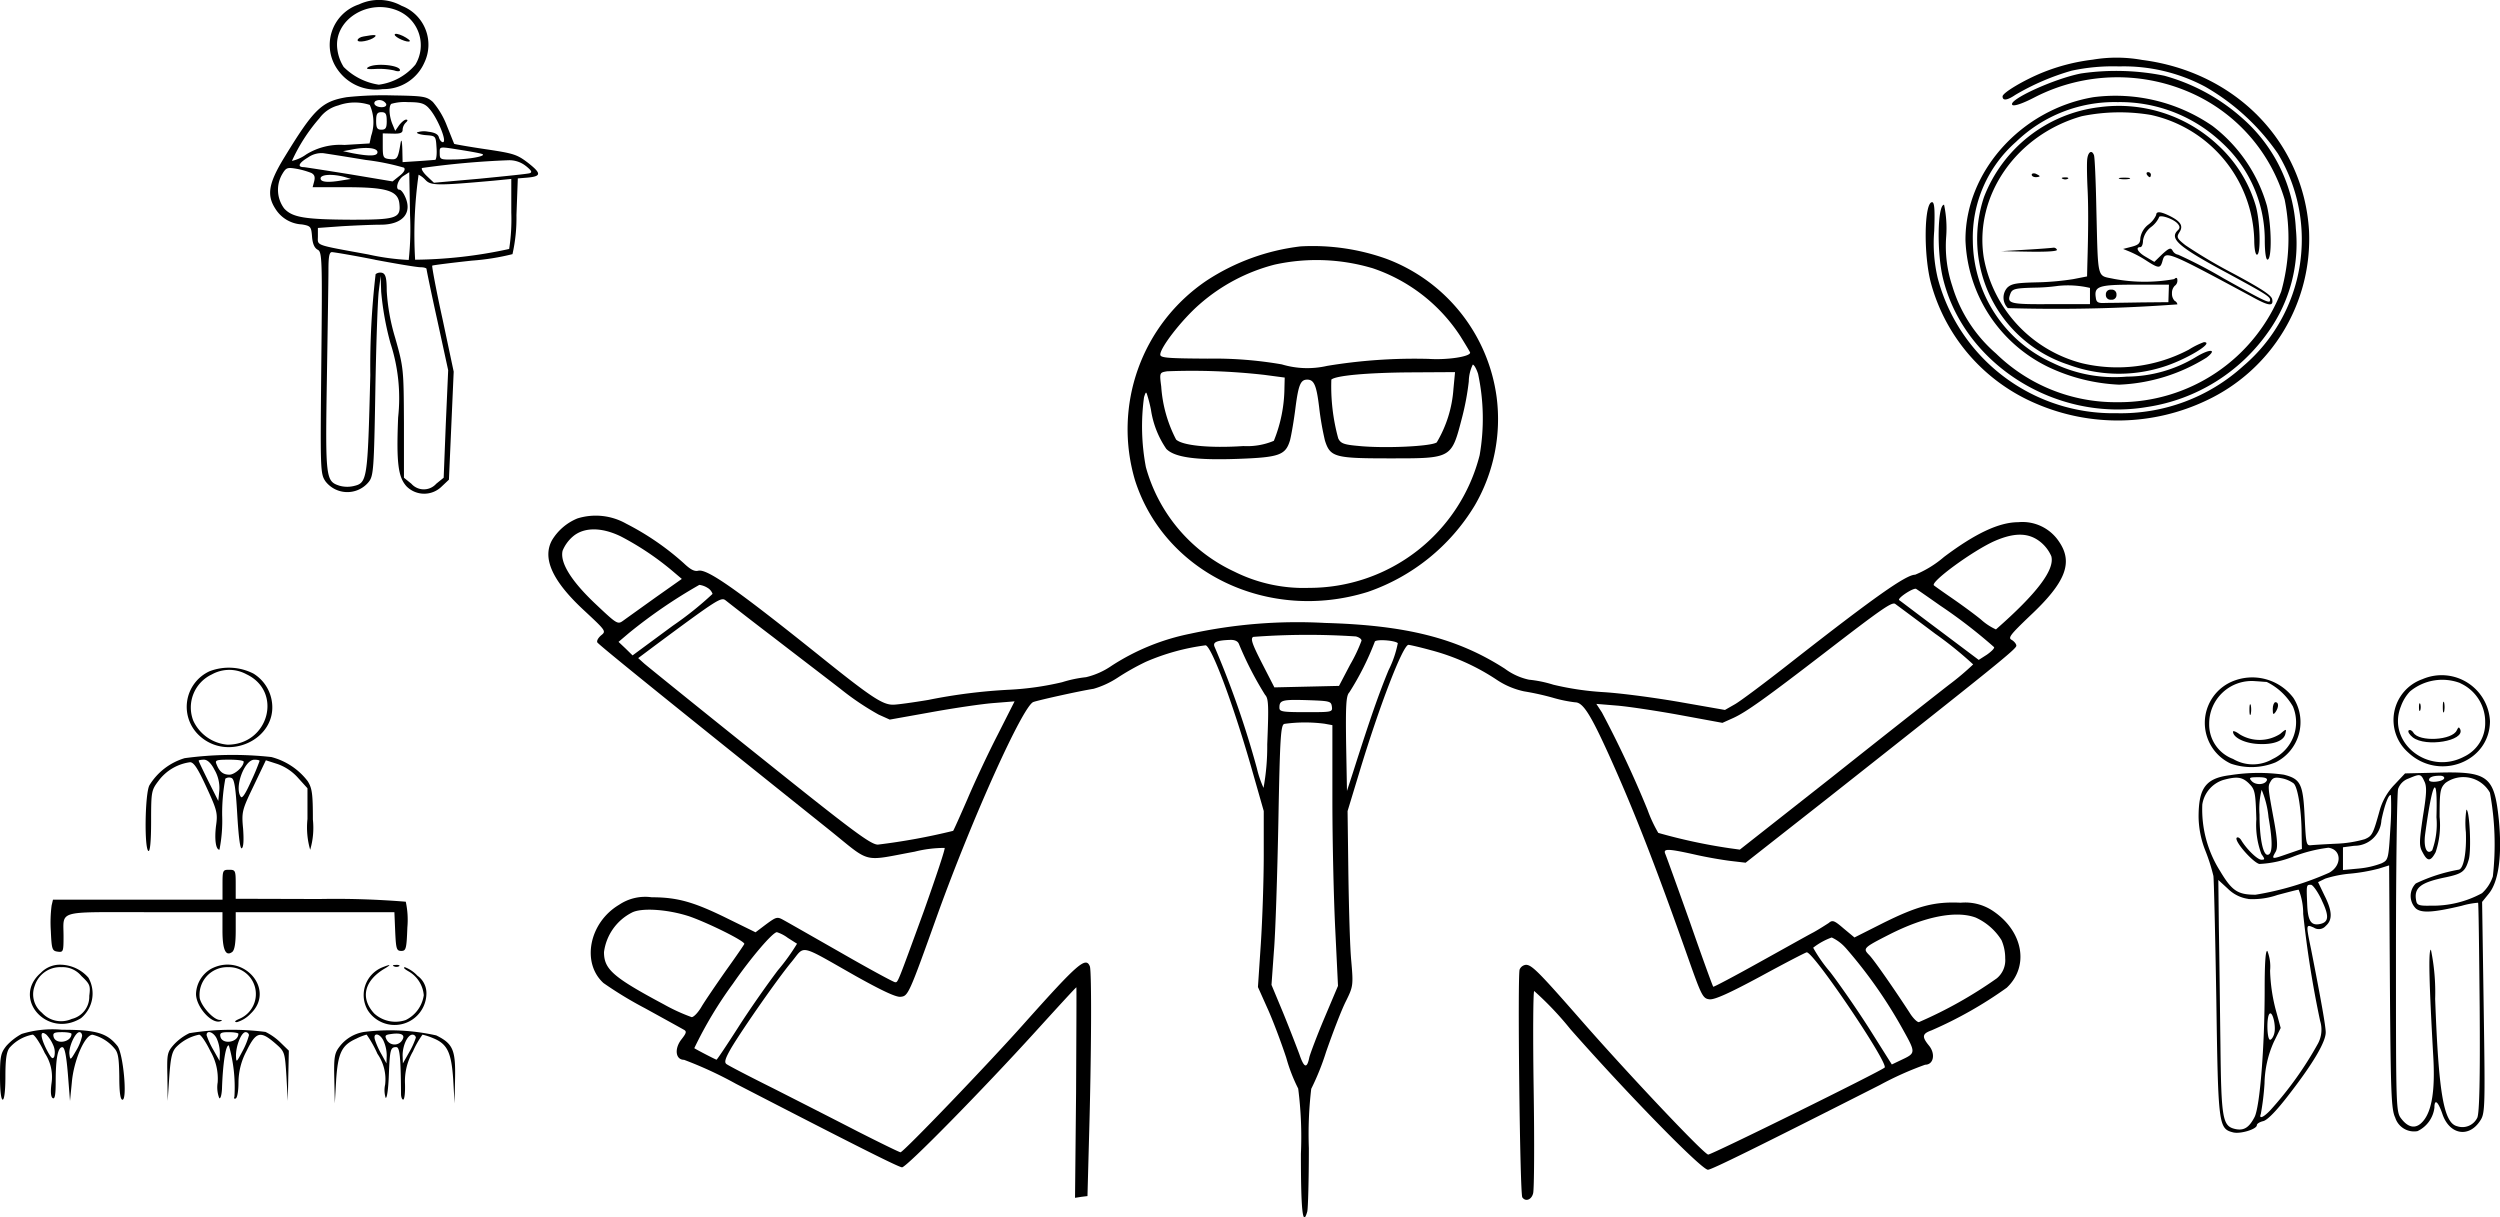
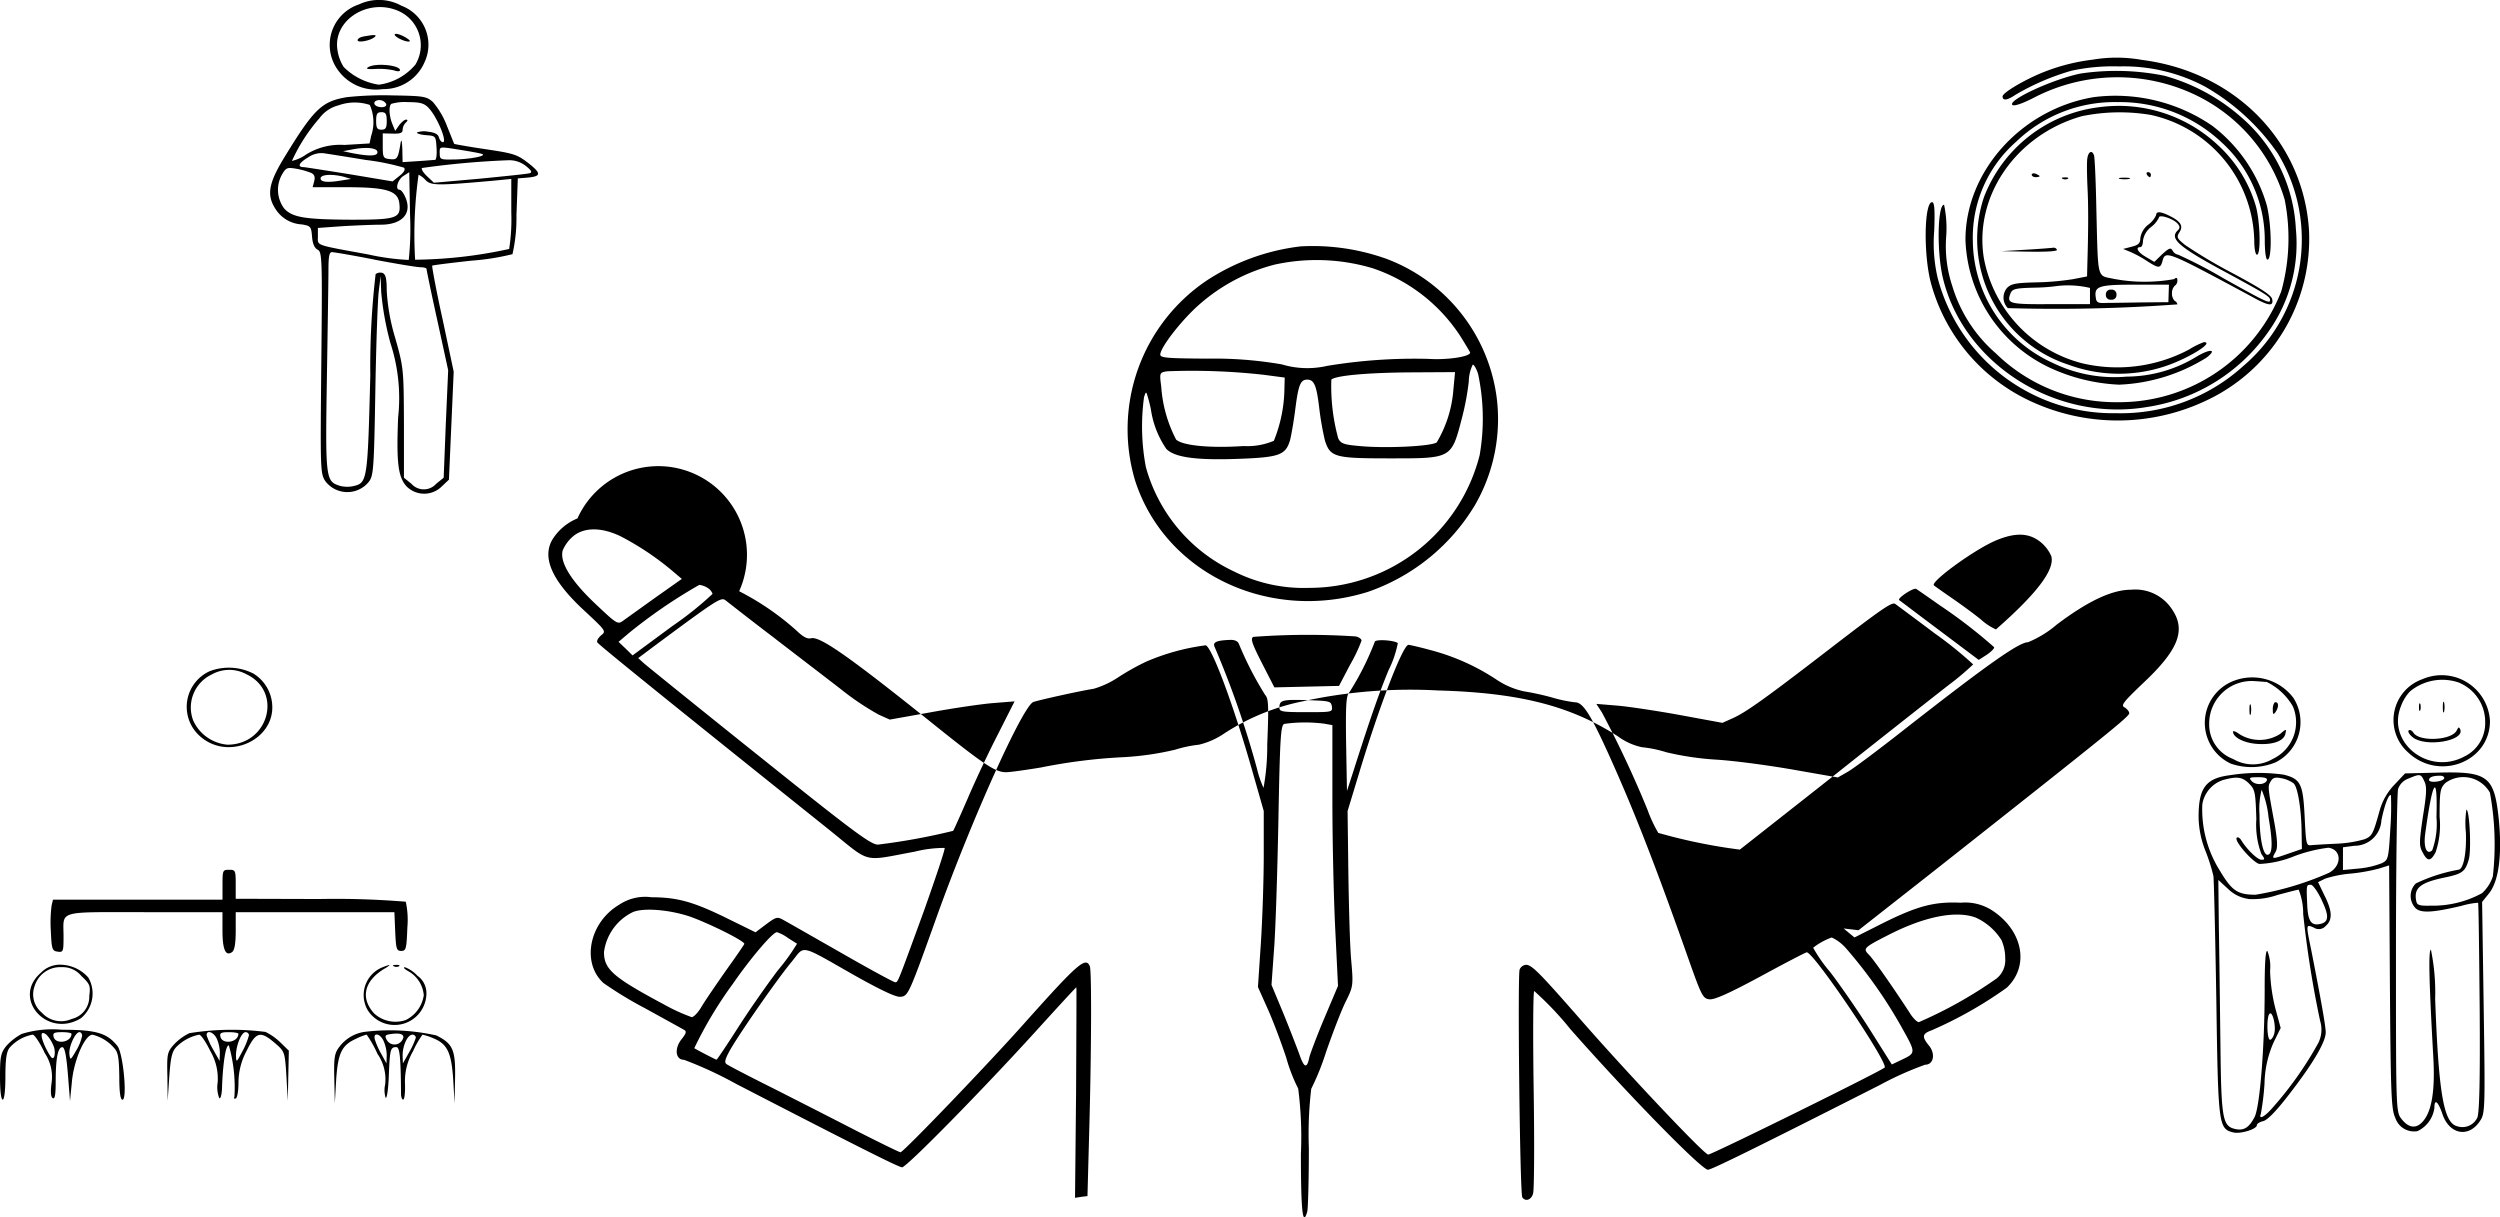
<svg xmlns="http://www.w3.org/2000/svg" width="184.845" height="90" viewBox="0 0 184.845 90">
  <g id="photo5969754252677068304" transform="translate(-132 875.871)">
    <path id="Tracciato_33" data-name="Tracciato 33" d="M258.595-875.544a3.152,3.152,0,0,0-1.547,4.861,3.449,3.449,0,0,0,3.31,1.4,3.284,3.284,0,0,0,3.075-1.959,3.074,3.074,0,0,0-1.684-4.2A3.463,3.463,0,0,0,258.595-875.544Zm2.957.5a2.768,2.768,0,0,1,1.214,3.956,4.27,4.27,0,0,1-2.7,1.479,4.645,4.645,0,0,1-2.6-1.312,3.2,3.2,0,0,1-.47-1.331C256.714-874.435,259.339-876.043,261.552-875.045Z" transform="translate(-100.056)" />
    <path id="Tracciato_34" data-name="Tracciato 34" d="M281-862.28c0,.2.979.629,1.116.481.059-.037-.176-.222-.509-.388C281.255-862.354,281-862.39,281-862.28Z" transform="translate(-119.818 -11.027)" />
    <path id="Tracciato_35" data-name="Tracciato 35" d="M267.45-861.742c-.255.037-.45.166-.45.277,0,.222.96.037,1.273-.24C268.449-861.872,268.253-861.89,267.45-861.742Z" transform="translate(-108.56 -11.435)" />
    <path id="Tracciato_36" data-name="Tracciato 36" d="M270.64-849.766c-.215.129-.039.166.588.129a5.269,5.269,0,0,1,1.332.111c.255.092.431.074.431-.018C272.99-849.914,271.188-850.1,270.64-849.766Z" transform="translate(-111.416 -21.138)" />
    <path id="Tracciato_37" data-name="Tracciato 37" d="M871.323-852.663a14.5,14.5,0,0,0-3.682.943c-1.371.554-2.977,1.5-2.977,1.774,0,.333.333.3.94-.111a17.79,17.79,0,0,1,4.172-1.793,14.508,14.508,0,0,1,3.506-.314,12.788,12.788,0,0,1,6.365,1.5,16.5,16.5,0,0,1,5.366,4.935,12.278,12.278,0,0,1-2.546,15.712,13.45,13.45,0,0,1-9.381,3.493,13.409,13.409,0,0,1-13.22-10A11.222,11.222,0,0,1,859.61-840c.059-1.553.02-2.126-.157-2.126-.588,0-.646,3.919-.078,6.007a13.525,13.525,0,0,0,7.775,8.891,15.257,15.257,0,0,0,12.593-.24A13.2,13.2,0,0,0,887.324-840c-.392-6.58-5.425-11.756-12.339-12.643A10.6,10.6,0,0,0,871.323-852.663Z" transform="translate(-584.598 -18.796)" />
    <path id="Tracciato_38" data-name="Tracciato 38" d="M874.4-847.334c-2.017.388-5.464,1.978-5.092,2.329.118.111.744-.092,1.665-.573a13.39,13.39,0,0,1,11.869-.166,12.512,12.512,0,0,1,6.6,7.745,14.676,14.676,0,0,1-.255,6.784,12.86,12.86,0,0,1-12.1,8.189,12.668,12.668,0,0,1-8.99-3.6,10.641,10.641,0,0,1-3.232-4.991,9.311,9.311,0,0,1-.45-3.66,8.4,8.4,0,0,0-.157-2.348c-.49,0-.548,3.549-.078,5.453,1.547,6.359,8.383,10.647,15.1,9.5a13.375,13.375,0,0,0,8.97-5.582,11.232,11.232,0,0,0,2.017-7.6,11.644,11.644,0,0,0-3.937-8.152,14.4,14.4,0,0,0-5.8-3.161A17.989,17.989,0,0,0,874.4-847.334Z" transform="translate(-588.517 -23.108)" />
    <path id="Tracciato_39" data-name="Tracciato 39" d="M239.644-837.586c-1.861.314-2.429.869-4.661,4.529-1.116,1.848-1.273,2.717-.607,3.734a2.45,2.45,0,0,0,1.959,1.146c.646.111.685.166.744.906.039.518.176.832.411.961.333.166.353.61.274,8.355-.078,7.967-.078,8.207.313,8.78a2.039,2.039,0,0,0,3.192.037c.353-.444.392-.924.49-6.747.059-3.438.176-6.765.255-7.375l.137-1.109.039,1.165a21.579,21.579,0,0,0,.686,3.808,13.084,13.084,0,0,1,.568,5.49c-.137,3.364,0,4.418.627,5.1a1.838,1.838,0,0,0,2.6,0l.529-.5.176-3.993.176-3.993-.823-3.882c-.47-2.126-.8-3.919-.764-3.956.059-.037,1.351-.2,2.918-.37a17.584,17.584,0,0,0,3.016-.48,12.184,12.184,0,0,0,.294-2.883l.1-2.717.685-.056c1.058-.092,1.077-.3.1-1.072-.842-.647-1.077-.721-3.192-1.035-1.253-.185-2.272-.37-2.292-.388s-.255-.628-.548-1.349a5.988,5.988,0,0,0-1.038-1.756c-.47-.407-.666-.444-2.977-.481A25.587,25.587,0,0,0,239.644-837.586Zm2.918.5c.039.148-.1.24-.333.24-.411,0-.685-.24-.47-.444A.589.589,0,0,1,242.562-837.087Zm-1.214.074a3.142,3.142,0,0,1,.1,2.292l-.117.555-1.861.111a4.753,4.753,0,0,0-2.82.7,2.887,2.887,0,0,1-1.058.481,12.865,12.865,0,0,1,2.037-3.161,2.5,2.5,0,0,1,1.391-.943A3.545,3.545,0,0,1,241.348-837.013Zm4.348.222c.607.61,1.41,2.532,1.058,2.532-.1,0-.235-.148-.294-.351-.059-.24-.313-.37-.8-.425a1.551,1.551,0,0,0-.823.055c-.039.074.255.166.646.2.744.055.744.055.8.924.039.5-.02.887-.1.906-.078,0-.666.055-1.273.092l-1.136.074-.02-.961c-.02-.536-.059-.776-.118-.518-.2,1.238-.255,1.312-.8,1.257-.49-.055-.529-.111-.529-.98v-.924l.744.018c.548.018.725-.055.725-.277a.8.8,0,0,1,.235-.536c.157-.148.157-.222.02-.222-.117,0-.333.185-.509.407l-.294.425-.215-.518c-.235-.591-.274-1.294-.078-1.479a3.539,3.539,0,0,1,1.234-.129C245.069-837.217,245.363-837.143,245.7-836.792Zm-3.094.961c0,.517-.078.647-.392.647s-.392-.129-.392-.647.078-.647.392-.647S242.6-836.348,242.6-835.83Zm-.685,2.31c0,.3-.588.314-1.861.074l-.685-.148.685-.129C241.113-833.926,241.916-833.834,241.916-833.52Zm6.15-.166c.705.111,1.43.24,1.586.3.392.148-1,.407-2.194.407-.881.018-.94-.018-.94-.444C246.519-833.963,246.421-833.945,248.066-833.686Zm-7.031.739a17.52,17.52,0,0,1,2.84.573c.118.111.02.333-.313.591l-.529.425-3.095-.518c-1.724-.277-3.271-.518-3.447-.536-.529,0-.411-.3.294-.721a1.735,1.735,0,0,1,1.116-.314C238.175-833.409,239.585-833.187,241.035-832.947Zm11.849.444c.411.333.49.462.294.536-.157.055-1.821.222-3.7.407l-3.388.3-.509-.481c-.274-.259-.45-.536-.372-.61a61.983,61.983,0,0,1,6.4-.573A1.955,1.955,0,0,1,252.884-832.5Zm-15.9.5c.274.129.333.3.255.629l-.118.444H239.6c3,0,3.839.259,3.937,1.22.118,1.072-.215,1.183-3.545,1.183-3.447-.018-4.368-.166-4.975-.832a2.309,2.309,0,0,1-.157-2.514c.294-.5.372-.536,1.038-.425A5.892,5.892,0,0,1,236.98-832Zm7.247,6.451a17.5,17.5,0,0,1-3-.407c-4.035-.739-3.721-.628-3.721-1.349v-.61l1.8-.129c.979-.055,2.252-.111,2.84-.111,1.645,0,2.389-.887,1.782-2.126-.118-.259-.294-.462-.392-.462-.333,0-.137-.739.294-1.017l.431-.277.059,3.179A21.352,21.352,0,0,1,244.227-825.553Zm-4.759-6.137.49.148-.588.092c-1.116.2-1.665.148-1.665-.129C237.705-831.875,238.567-831.93,239.468-831.69Zm5.993.222c.392.425.881.425,5.033.055l1.312-.129v2.477a14.379,14.379,0,0,1-.157,2.7,33.813,33.813,0,0,1-6.953.795,31.64,31.64,0,0,1,.255-6.285A1.627,1.627,0,0,1,245.461-831.468Zm-3.741,5.9c1.586.3,3.114.554,3.369.554.235,0,.45.056.45.129s.353,1.793.8,3.808l.8,3.678-.176,3.974-.157,3.974-.548.444a1.227,1.227,0,0,1-1.841,0l-.548-.444V-813.5c-.02-3.937-.02-4.085-.646-6.285a15.063,15.063,0,0,1-.627-3.475c0-.924-.078-1.238-.313-1.331a.555.555,0,0,0-.509.092,58.756,58.756,0,0,0-.392,7.468c-.2,7.837-.215,7.967-1.273,8.207a2.121,2.121,0,0,1-1.018-.037c-1-.333-1.038-.536-.921-7.837.059-3.715.117-7.357.117-8.1,0-.98.059-1.331.255-1.331C238.7-826.126,240.134-825.886,241.72-825.571Z" transform="translate(-82.007 -31.1)" />
    <path id="Tracciato_40" data-name="Tracciato 40" d="M883.459-837.556c-5.347.906-9.479,5.508-9.46,10.573a10.859,10.859,0,0,0,6.15,9.39,13.609,13.609,0,0,0,5.21,1.294,13.2,13.2,0,0,0,6.463-2c.823-.628.274-.684-.764-.056a9.967,9.967,0,0,1-5.131,1.46,10.416,10.416,0,0,1-5.484-1.017,10,10,0,0,1-5.9-9.02,9.418,9.418,0,0,1,3.192-7.32,10.5,10.5,0,0,1,7.521-2.939,10.964,10.964,0,0,1,7.7,2.994,9.771,9.771,0,0,1,3.173,7.209c0,.832.078,1.442.2,1.442.333,0,.313-2.458-.039-3.974a11.336,11.336,0,0,0-4.035-5.915A12.652,12.652,0,0,0,883.459-837.556Z" transform="translate(-596.676 -31.13)" />
    <path id="Tracciato_41" data-name="Tracciato 41" d="M887.3-833.392a10.49,10.49,0,0,0-8.52,6.636,9.772,9.772,0,0,0,6.228,12.4,10.784,10.784,0,0,0,6.953.185c1.665-.5,3.937-1.848,3.075-1.848a5.772,5.772,0,0,0-1.116.555,11.316,11.316,0,0,1-7.912,1,9.9,9.9,0,0,1-7.247-7.8c-.725-4.584,2.409-9.094,7.247-10.462a13.934,13.934,0,0,1,5.112-.092,9.73,9.73,0,0,1,7.638,9.224c0,.61.078,1.109.2,1.109.313,0,.235-2.606-.117-3.715a9.89,9.89,0,0,0-2.8-4.418A10.734,10.734,0,0,0,887.3-833.392Z" transform="translate(-600.084 -34.554)" />
    <path id="Tracciato_42" data-name="Tracciato 42" d="M894.538-814.369c-.02.388,0,1.331.039,2.089.059,1.238.059,2.958-.02,5.564l-.02.85-1.018.2a20.122,20.122,0,0,1-2.762.24c-1.43.037-1.8.092-2.115.388a1.105,1.105,0,0,0,.039,1.516,122,122,0,0,0,12.535-.277.349.349,0,0,0-.2-.259.756.756,0,0,1-.2-.555.756.756,0,0,1,.2-.555.467.467,0,0,0,.2-.407c0-.2-.078-.24-.235-.092a12.313,12.313,0,0,1-4.465-.018c-1.273-.277-1.156.185-1.293-5.213-.039-2.033-.118-3.808-.176-3.937C894.871-815.293,894.557-815.034,894.538-814.369Zm.215,9.353v1.2h-2.918c-3.075.018-3.251-.037-2.958-.795.137-.333.353-.388,1.782-.425a13.689,13.689,0,0,0,1.724-.129A7.118,7.118,0,0,1,894.753-805.016Zm5.817.407-.02.647-1.958.018c-1.1.019-2.292.037-2.664.037-.568.037-.705-.037-.744-.388-.137-.85.215-.961,2.9-.961h2.507Z" transform="translate(-608.224 -49.567)" />
    <path id="Tracciato_43" data-name="Tracciato 43" d="M927-759.63a.342.342,0,0,0,.392.37.342.342,0,0,0,.392-.37.342.342,0,0,0-.392-.37A.342.342,0,0,0,927-759.63Z" transform="translate(-639.296 -94.453)" />
    <path id="Tracciato_44" data-name="Tracciato 44" d="M899-806.441c0,.111.137.185.294.185s.294-.037.294-.074-.137-.111-.294-.185C899.137-806.57,899-806.533,899-806.441Z" transform="translate(-616.78 -56.515)" />
    <path id="Tracciato_45" data-name="Tracciato 45" d="M942.387-806.815c.059.093.157.185.215.185.039,0,.078-.092.078-.185a.2.2,0,0,0-.215-.185C942.367-807,942.328-806.926,942.387-806.815Z" transform="translate(-651.647 -56.141)" />
    <path id="Tracciato_46" data-name="Tracciato 46" d="M910.437-804.805a.417.417,0,0,0,.372-.019c.078-.055-.039-.111-.255-.092C910.339-804.916,910.28-804.861,910.437-804.805Z" transform="translate(-625.905 -57.836)" />
    <path id="Tracciato_47" data-name="Tracciato 47" d="M931.952-804.708a2.127,2.127,0,0,0,.685,0c.176-.055.02-.092-.353-.092S931.756-804.763,931.952-804.708Z" transform="translate(-643.21 -57.934)" />
    <path id="Tracciato_48" data-name="Tracciato 48" d="M935.948-790.76a1.775,1.775,0,0,1-.588.721,1.552,1.552,0,0,0-.587,1c0,.37-.137.5-.627.628l-.646.167.49.2a7.978,7.978,0,0,1,1.234.665c.921.592,1.038.592,1.195,0,.215-.758.352-.7,6.561,2.643,1.293.721,1.645.758,1.547.222-.039-.3-.8-.795-2.9-1.922a36.881,36.881,0,0,1-3.525-2.089c-.627-.5-.666-.591-.431-.961.294-.462.1-.795-.764-1.22C936.262-791.019,935.948-791.037,935.948-790.76Zm1.587.647c.176.2.176.333.02.481-.666.628.039,1.238,3.7,3.2,2.8,1.516,3.114,1.719,3.114,1.959,0,.3-.274.166-3.427-1.59a35.051,35.051,0,0,0-3.369-1.756.567.567,0,0,1-.411-.3c-.137-.24-.255-.2-.764.259l-.588.573-.627-.37c-.588-.333-.8-.721-.411-.721.117,0,.2-.222.2-.481a1.552,1.552,0,0,1,.588-1,1.9,1.9,0,0,0,.588-.7C936.144-790.834,937.221-790.482,937.535-790.113Z" transform="translate(-644.523 -69.22)" />
    <path id="Tracciato_49" data-name="Tracciato 49" d="M570.355-777.5a16.112,16.112,0,0,0-6.953,2.532,13.258,13.258,0,0,0-5.288,14.769c2.194,6.858,9.891,10.536,17.216,8.244a14.893,14.893,0,0,0,7.893-6.377,12.679,12.679,0,0,0,1.626-8.022,12.725,12.725,0,0,0-8.187-10.24A16.193,16.193,0,0,0,570.355-777.5Zm5.249,1.59a12.479,12.479,0,0,1,6.561,5.046c.392.628.725,1.183.725,1.22,0,.3-1.7.554-3.075.462a39.615,39.615,0,0,0-7.5.518,6.536,6.536,0,0,1-3.349-.111,29.236,29.236,0,0,0-5.5-.425c-2.957-.019-3.486-.055-3.486-.3,0-.518,1.567-2.551,2.9-3.715a13.515,13.515,0,0,1,5.562-2.939A14.472,14.472,0,0,1,575.6-775.907Zm7.873,7.837a15.792,15.792,0,0,1,.117,6.007,13,13,0,0,1-12.613,9.815,11.46,11.46,0,0,1-5.523-1.2,12.047,12.047,0,0,1-6.542-7.726,16.086,16.086,0,0,1-.137-5.176c.137-.425.157-.425.255-.092a10.088,10.088,0,0,1,.255,1.017,6.926,6.926,0,0,0,1.136,2.9c.607.628,2.194.85,5.288.739,3.075-.111,3.525-.277,3.858-1.368.1-.388.294-1.5.411-2.458.215-1.645.372-2.033.862-2.033.509,0,.685.425.881,2.033a21.594,21.594,0,0,0,.431,2.477c.392,1.22.725,1.312,4.759,1.312,4.661,0,4.583.037,5.386-3.05a19.314,19.314,0,0,0,.49-2.643,2.936,2.936,0,0,1,.294-1.238C583.184-768.754,583.36-768.439,583.478-768.07ZM567.672-768l1.508.2-.02.776a10.654,10.654,0,0,1-.783,3.9,5.082,5.082,0,0,1-2.252.388c-2.507.166-4.5-.037-4.975-.481a9.927,9.927,0,0,1-1.1-3.919c-.137-1.035-.117-1.035.431-1.128A47.578,47.578,0,0,1,567.672-768Zm13.984,1.035a8.936,8.936,0,0,1-1.234,3.956c-.392.3-3.937.462-5.836.259-1.038-.092-1.273-.185-1.449-.555a14.582,14.582,0,0,1-.509-4.344c.313-.3,2.683-.517,5.934-.536l3.212-.019Z" transform="translate(-342.191 -80.154)" />
    <path id="Tracciato_50" data-name="Tracciato 50" d="M889.361-776.667l-1.861.111,2.115.037c1.371.018,2.076-.037,2-.148a.257.257,0,0,0-.255-.148C891.28-776.8,890.379-776.723,889.361-776.667Z" transform="translate(-607.532 -80.743)" />
-     <path id="Tracciato_51" data-name="Tracciato 51" d="M341.167-669.442a3.932,3.932,0,0,0-1.88,1.608c-.744,1.349.039,3.05,2.409,5.231,1.586,1.479,1.606,1.5,1.214,1.811-.215.185-.333.407-.274.518.137.2,5.073,4.2,17.2,13.9,3.075,2.477,2.35,2.292,6.267,1.571a9.089,9.089,0,0,1,2.213-.277c.059.056-.646,2.163-1.547,4.7-1.978,5.416-1.9,5.231-2.115,5.231-.1,0-1.88-.961-3.937-2.144-2.076-1.183-4.015-2.292-4.289-2.44-.49-.277-.548-.259-1.312.3l-.783.592-2.037-1c-2.507-1.239-3.721-1.59-5.641-1.59a3.461,3.461,0,0,0-2.409.555c-2.213,1.312-2.8,4.288-1.156,5.786a28.411,28.411,0,0,0,3.075,1.867c1.41.776,2.683,1.479,2.84,1.571.255.129.235.24-.157.739-.529.684-.431,1.5.2,1.5a28.843,28.843,0,0,1,3.839,1.775c8.951,4.621,12.045,6.174,12.28,6.174.333,0,5.974-5.749,9.851-10.018,1.645-1.812,3-3.29,3.036-3.29.02,0,0,3.494-.02,7.782l-.078,7.782.47-.074.45-.055.117-4.344c.176-6.063.2-12.292.059-12.643-.294-.739-.9-.2-4.7,4.048-2.664,3.013-9.088,9.7-9.3,9.7-.078,0-1.508-.7-3.153-1.534-1.645-.85-4.446-2.274-6.228-3.179-1.782-.887-3.349-1.7-3.486-1.811-.176-.129-.1-.407.372-1.22.94-1.553,3.447-5.139,4.446-6.34,1.018-1.238.47-1.368,4.74,1.054,1.919,1.072,2.977,1.571,3.31,1.534.568-.055.607-.129,2.762-6.155,2.585-7.153,6.267-15.3,7.051-15.638.333-.129,3.486-.832,4.465-.98a6.592,6.592,0,0,0,1.763-.813,18.12,18.12,0,0,1,2.1-1.183,16.36,16.36,0,0,1,4.426-1.22c.45.148,1.958,4.141,3.33,8.891l.96,3.364v3.272c0,1.811-.1,4.75-.215,6.525l-.215,3.216.686,1.534c.392.85,1.018,2.514,1.41,3.7a12.318,12.318,0,0,0,.881,2.274,28.144,28.144,0,0,1,.2,4.824c0,4.251.137,5.453.47,4.27.059-.222.118-2.329.118-4.695a28.606,28.606,0,0,1,.176-4.381,18.735,18.735,0,0,0,1.1-2.736c.509-1.46,1.155-3.142,1.469-3.752.529-1.072.548-1.165.392-2.958-.1-1.017-.176-3.937-.215-6.469l-.059-4.621.842-2.773c1.508-5.009,3.251-9.519,3.662-9.519.078,0,.823.166,1.626.388a16.283,16.283,0,0,1,4.877,2.181,5.813,5.813,0,0,0,2.037.869,20.087,20.087,0,0,1,2.1.462,10.212,10.212,0,0,0,1.684.351c.568,0,1.116.85,2.468,3.826,1.841,4.067,3.427,8.115,5.9,15.12.979,2.773,1.077,2.957,1.567,3.013.372.037,1.449-.444,3.78-1.7,1.8-.98,3.33-1.775,3.408-1.775.529,0,6.071,8.225,5.758,8.521-.294.277-12.809,6.451-13.044,6.433-.294,0-5.876-5.915-9.342-9.871-3.173-3.623-3.7-4.159-4.133-4.159a.566.566,0,0,0-.47.351c-.157.481.02,16.58.2,16.839.235.351.685.185.8-.3.078-.277.1-3.734.039-7.69-.059-3.937-.039-7.209.039-7.264a23.564,23.564,0,0,1,2.683,2.828c4.27,4.843,9.695,10.388,10.165,10.388.255,0,3.565-1.627,12.711-6.266a23.971,23.971,0,0,1,3.349-1.5c.627,0,.783-.813.274-1.423-.529-.647-.49-.869.176-1.109a30.265,30.265,0,0,0,5.582-3.161c1.684-1.59,1.214-4.177-1.018-5.675a3.674,3.674,0,0,0-2.389-.61c-1.959-.092-3.212.24-5.836,1.553l-2.017,1.017-.8-.665c-.685-.591-.823-.647-1.1-.407-.2.129-.685.444-1.116.684-.431.222-2.272,1.257-4.074,2.255-1.821,1.017-3.33,1.811-3.349,1.774-.039-.018-.823-2.181-1.724-4.769-.92-2.588-1.743-4.861-1.821-5.046-.176-.407.157-.407,2.154.037.862.2,2.076.407,2.683.48l1.1.129,5.954-4.677c12.691-10.018,14.062-11.128,14.062-11.368,0-.129-.157-.314-.333-.425-.313-.148-.117-.388,1.351-1.793,2.624-2.458,3.192-3.919,2.154-5.453a3.242,3.242,0,0,0-3.036-1.46c-1.41,0-3.173.832-5.484,2.569a7.87,7.87,0,0,1-2.135,1.313c-.666,0-2.977,1.627-9.166,6.469-1.88,1.479-3.76,2.884-4.152,3.105l-.744.425-3.173-.555c-1.763-.314-4.328-.665-5.739-.758a21.337,21.337,0,0,1-3.78-.554,8.839,8.839,0,0,0-1.8-.37,4.624,4.624,0,0,1-1.782-.813c-3.506-2.255-7.286-3.216-13.3-3.383a37.172,37.172,0,0,0-9.949.795,16.684,16.684,0,0,0-5.817,2.366,5.608,5.608,0,0,1-1.9.85,9.14,9.14,0,0,0-1.763.37,21.543,21.543,0,0,1-3.878.555,40.638,40.638,0,0,0-6.032.758c-1.116.185-2.292.351-2.6.351-.783,0-1.626-.554-5.6-3.752-6.071-4.861-8.148-6.3-8.794-6.155-.294.074-.588-.093-1.077-.555a19.886,19.886,0,0,0-4.25-2.92A4.569,4.569,0,0,0,341.167-669.442Zm3.173,1.312a20.935,20.935,0,0,1,3.78,2.514l.764.647-1.939,1.368c-1.058.758-2.115,1.516-2.37,1.7-.431.314-.451.314-2.076-1.22-1.8-1.7-2.644-3.068-2.429-3.937a2.777,2.777,0,0,1,.744-1.035C341.618-668.795,342.91-668.813,344.34-668.129Zm105.017.444a2.791,2.791,0,0,1,.783,1.035c.274,1-1.077,2.773-4.093,5.416a4.285,4.285,0,0,1-1.116-.739c-.568-.462-1.567-1.183-2.213-1.627s-1.214-.85-1.253-.887c-.313-.24,2.9-2.588,4.5-3.29C447.457-668.425,448.5-668.388,449.357-667.686Zm-98.534,3.4a.831.831,0,0,1,.333.425,24.84,24.84,0,0,1-2.957,2.366l-2.957,2.181-.509-.5-.529-.5.783-.665a37.927,37.927,0,0,1,5.19-3.549A1.481,1.481,0,0,1,350.823-664.284Zm91.111,1.294a37.911,37.911,0,0,1,3.976,3.068c.039.092-.215.333-.529.555l-.607.388-2.879-2.163c-1.606-1.2-2.938-2.218-3-2.255-.176-.129,1.058-.943,1.253-.832C440.269-664.155,441.072-663.6,441.934-662.991Zm-86.391,2.255c1.7,1.312,4,3.068,5.073,3.9a20.065,20.065,0,0,0,2.82,1.9l.823.37,3-.536c1.645-.3,3.721-.61,4.622-.684l1.606-.129-1.253,2.477c-.705,1.368-1.7,3.494-2.233,4.75-.548,1.257-1.018,2.311-1.058,2.348a46.944,46.944,0,0,1-5.562,1.017c-.529,0-1.841-.98-8.715-6.488-4.465-3.567-8.3-6.673-8.559-6.895l-.45-.407,1.234-.924c4.661-3.457,4.9-3.6,5.229-3.346C352.292-663.249,353.819-662.048,355.543-660.736Zm86.058-.148a28.085,28.085,0,0,1,2.762,2.237,19.969,19.969,0,0,1-1.8,1.516c-1,.776-4.877,3.826-8.618,6.8l-6.835,5.379-.8-.111a41,41,0,0,1-5.229-1.127,10.155,10.155,0,0,1-.8-1.719,79.177,79.177,0,0,0-3.369-7.19l-.411-.629,1.567.129c.842.074,2.938.388,4.642.7l3.114.573.823-.37c.96-.444,2.429-1.5,6.679-4.769,4.27-3.29,5.014-3.808,5.268-3.66C438.7-663.046,440.054-662.048,441.6-660.883Zm-42.892.166c.235.055.431.185.431.314a11.442,11.442,0,0,1-.842,1.775l-.823,1.571-2.389.055-2.389.055-.92-1.793c-.725-1.423-.862-1.812-.646-1.941A54.121,54.121,0,0,1,398.709-660.717Zm-8.637.554a25.22,25.22,0,0,0,1.939,3.771c.255.259.274.795.157,3.66a17.1,17.1,0,0,1-.274,3.216,7.7,7.7,0,0,1-.49-1.442,68.893,68.893,0,0,0-3.134-9c-.137-.333.157-.462,1.136-.5C389.759-660.477,389.994-660.366,390.072-660.163Zm11.751-.055a7.763,7.763,0,0,1-.685,2c-.705,1.719-1.293,3.364-2.624,7.542l-.451,1.386L398-652.787c-.039-2.847,0-3.549.235-3.789a20.778,20.778,0,0,0,1.88-3.734C400.119-660.532,401.588-660.44,401.823-660.218Zm-4.877,4.677c.059.425.02.425-1.9.425-1.782,0-1.978-.037-1.978-.333,0-.555.2-.61,2.057-.555C396.79-655.948,396.888-655.93,396.946-655.541Zm-.568,1.275.607.111v5.527c0,3.031.1,7.375.215,9.63l.2,4.122-1,2.366c-.548,1.294-1.038,2.606-1.116,2.9-.176.887-.392.813-.744-.222-.2-.536-.725-1.9-1.195-3.05l-.862-2.07.176-2.458c.118-1.349.255-5.675.333-9.612.117-6.322.176-7.172.45-7.227A11.1,11.1,0,0,1,396.378-654.266Zm-47.044,14.214c1.293.425,4.172,1.83,4.172,2.07,0,.037-.607.924-1.351,1.959-.725,1.035-1.547,2.237-1.8,2.662-.255.444-.588.795-.744.795a13.674,13.674,0,0,1-2.056-.943c-3.741-2-4.426-2.588-4.426-3.863a3.831,3.831,0,0,1,2.056-2.921C345.868-640.662,347.748-640.551,349.334-640.052Zm95.185.111a4.371,4.371,0,0,1,1.939,1.682,3.335,3.335,0,0,1,.274,1.349,1.73,1.73,0,0,1-.627,1.479,31.96,31.96,0,0,1-5.758,3.235c-.137,0-.45-.314-.685-.7-1.018-1.571-2.6-3.863-2.977-4.251-.49-.5-.47-.536,1.489-1.534C440.8-640.015,443.07-640.458,444.519-639.941Zm-87.821,1.5c.353.222.666.425.705.444a15.284,15.284,0,0,1-1.41,1.959c-.8,1.054-2.135,2.958-2.957,4.252-.842,1.312-1.547,2.366-1.586,2.366-.059,0-1.449-.721-1.645-.85a29.884,29.884,0,0,1,2.859-4.769c1.312-1.9,2.938-3.808,3.251-3.808A2.747,2.747,0,0,1,356.7-638.444Zm78.224.739a34.874,34.874,0,0,1,4.191,5.952c1.038,1.867,1.038,1.83-.137,2.384l-.627.3-1.606-2.551c-.9-1.423-2.233-3.346-2.957-4.288a10.827,10.827,0,0,1-1.253-1.793,4.939,4.939,0,0,1,1.371-.758A3.117,3.117,0,0,1,434.922-637.7Z" transform="translate(-166.471 -168.098)" />
+     <path id="Tracciato_51" data-name="Tracciato 51" d="M341.167-669.442a3.932,3.932,0,0,0-1.88,1.608c-.744,1.349.039,3.05,2.409,5.231,1.586,1.479,1.606,1.5,1.214,1.811-.215.185-.333.407-.274.518.137.2,5.073,4.2,17.2,13.9,3.075,2.477,2.35,2.292,6.267,1.571a9.089,9.089,0,0,1,2.213-.277c.059.056-.646,2.163-1.547,4.7-1.978,5.416-1.9,5.231-2.115,5.231-.1,0-1.88-.961-3.937-2.144-2.076-1.183-4.015-2.292-4.289-2.44-.49-.277-.548-.259-1.312.3l-.783.592-2.037-1c-2.507-1.239-3.721-1.59-5.641-1.59a3.461,3.461,0,0,0-2.409.555c-2.213,1.312-2.8,4.288-1.156,5.786a28.411,28.411,0,0,0,3.075,1.867c1.41.776,2.683,1.479,2.84,1.571.255.129.235.24-.157.739-.529.684-.431,1.5.2,1.5a28.843,28.843,0,0,1,3.839,1.775c8.951,4.621,12.045,6.174,12.28,6.174.333,0,5.974-5.749,9.851-10.018,1.645-1.812,3-3.29,3.036-3.29.02,0,0,3.494-.02,7.782l-.078,7.782.47-.074.45-.055.117-4.344c.176-6.063.2-12.292.059-12.643-.294-.739-.9-.2-4.7,4.048-2.664,3.013-9.088,9.7-9.3,9.7-.078,0-1.508-.7-3.153-1.534-1.645-.85-4.446-2.274-6.228-3.179-1.782-.887-3.349-1.7-3.486-1.811-.176-.129-.1-.407.372-1.22.94-1.553,3.447-5.139,4.446-6.34,1.018-1.238.47-1.368,4.74,1.054,1.919,1.072,2.977,1.571,3.31,1.534.568-.055.607-.129,2.762-6.155,2.585-7.153,6.267-15.3,7.051-15.638.333-.129,3.486-.832,4.465-.98a6.592,6.592,0,0,0,1.763-.813,18.12,18.12,0,0,1,2.1-1.183,16.36,16.36,0,0,1,4.426-1.22c.45.148,1.958,4.141,3.33,8.891l.96,3.364v3.272c0,1.811-.1,4.75-.215,6.525l-.215,3.216.686,1.534c.392.85,1.018,2.514,1.41,3.7a12.318,12.318,0,0,0,.881,2.274,28.144,28.144,0,0,1,.2,4.824c0,4.251.137,5.453.47,4.27.059-.222.118-2.329.118-4.695a28.606,28.606,0,0,1,.176-4.381,18.735,18.735,0,0,0,1.1-2.736c.509-1.46,1.155-3.142,1.469-3.752.529-1.072.548-1.165.392-2.958-.1-1.017-.176-3.937-.215-6.469l-.059-4.621.842-2.773c1.508-5.009,3.251-9.519,3.662-9.519.078,0,.823.166,1.626.388a16.283,16.283,0,0,1,4.877,2.181,5.813,5.813,0,0,0,2.037.869,20.087,20.087,0,0,1,2.1.462,10.212,10.212,0,0,0,1.684.351c.568,0,1.116.85,2.468,3.826,1.841,4.067,3.427,8.115,5.9,15.12.979,2.773,1.077,2.957,1.567,3.013.372.037,1.449-.444,3.78-1.7,1.8-.98,3.33-1.775,3.408-1.775.529,0,6.071,8.225,5.758,8.521-.294.277-12.809,6.451-13.044,6.433-.294,0-5.876-5.915-9.342-9.871-3.173-3.623-3.7-4.159-4.133-4.159a.566.566,0,0,0-.47.351c-.157.481.02,16.58.2,16.839.235.351.685.185.8-.3.078-.277.1-3.734.039-7.69-.059-3.937-.039-7.209.039-7.264a23.564,23.564,0,0,1,2.683,2.828c4.27,4.843,9.695,10.388,10.165,10.388.255,0,3.565-1.627,12.711-6.266a23.971,23.971,0,0,1,3.349-1.5c.627,0,.783-.813.274-1.423-.529-.647-.49-.869.176-1.109a30.265,30.265,0,0,0,5.582-3.161c1.684-1.59,1.214-4.177-1.018-5.675a3.674,3.674,0,0,0-2.389-.61c-1.959-.092-3.212.24-5.836,1.553l-2.017,1.017-.8-.665l1.1.129,5.954-4.677c12.691-10.018,14.062-11.128,14.062-11.368,0-.129-.157-.314-.333-.425-.313-.148-.117-.388,1.351-1.793,2.624-2.458,3.192-3.919,2.154-5.453a3.242,3.242,0,0,0-3.036-1.46c-1.41,0-3.173.832-5.484,2.569a7.87,7.87,0,0,1-2.135,1.313c-.666,0-2.977,1.627-9.166,6.469-1.88,1.479-3.76,2.884-4.152,3.105l-.744.425-3.173-.555c-1.763-.314-4.328-.665-5.739-.758a21.337,21.337,0,0,1-3.78-.554,8.839,8.839,0,0,0-1.8-.37,4.624,4.624,0,0,1-1.782-.813c-3.506-2.255-7.286-3.216-13.3-3.383a37.172,37.172,0,0,0-9.949.795,16.684,16.684,0,0,0-5.817,2.366,5.608,5.608,0,0,1-1.9.85,9.14,9.14,0,0,0-1.763.37,21.543,21.543,0,0,1-3.878.555,40.638,40.638,0,0,0-6.032.758c-1.116.185-2.292.351-2.6.351-.783,0-1.626-.554-5.6-3.752-6.071-4.861-8.148-6.3-8.794-6.155-.294.074-.588-.093-1.077-.555a19.886,19.886,0,0,0-4.25-2.92A4.569,4.569,0,0,0,341.167-669.442Zm3.173,1.312a20.935,20.935,0,0,1,3.78,2.514l.764.647-1.939,1.368c-1.058.758-2.115,1.516-2.37,1.7-.431.314-.451.314-2.076-1.22-1.8-1.7-2.644-3.068-2.429-3.937a2.777,2.777,0,0,1,.744-1.035C341.618-668.795,342.91-668.813,344.34-668.129Zm105.017.444a2.791,2.791,0,0,1,.783,1.035c.274,1-1.077,2.773-4.093,5.416a4.285,4.285,0,0,1-1.116-.739c-.568-.462-1.567-1.183-2.213-1.627s-1.214-.85-1.253-.887c-.313-.24,2.9-2.588,4.5-3.29C447.457-668.425,448.5-668.388,449.357-667.686Zm-98.534,3.4a.831.831,0,0,1,.333.425,24.84,24.84,0,0,1-2.957,2.366l-2.957,2.181-.509-.5-.529-.5.783-.665a37.927,37.927,0,0,1,5.19-3.549A1.481,1.481,0,0,1,350.823-664.284Zm91.111,1.294a37.911,37.911,0,0,1,3.976,3.068c.039.092-.215.333-.529.555l-.607.388-2.879-2.163c-1.606-1.2-2.938-2.218-3-2.255-.176-.129,1.058-.943,1.253-.832C440.269-664.155,441.072-663.6,441.934-662.991Zm-86.391,2.255c1.7,1.312,4,3.068,5.073,3.9a20.065,20.065,0,0,0,2.82,1.9l.823.37,3-.536c1.645-.3,3.721-.61,4.622-.684l1.606-.129-1.253,2.477c-.705,1.368-1.7,3.494-2.233,4.75-.548,1.257-1.018,2.311-1.058,2.348a46.944,46.944,0,0,1-5.562,1.017c-.529,0-1.841-.98-8.715-6.488-4.465-3.567-8.3-6.673-8.559-6.895l-.45-.407,1.234-.924c4.661-3.457,4.9-3.6,5.229-3.346C352.292-663.249,353.819-662.048,355.543-660.736Zm86.058-.148a28.085,28.085,0,0,1,2.762,2.237,19.969,19.969,0,0,1-1.8,1.516c-1,.776-4.877,3.826-8.618,6.8l-6.835,5.379-.8-.111a41,41,0,0,1-5.229-1.127,10.155,10.155,0,0,1-.8-1.719,79.177,79.177,0,0,0-3.369-7.19l-.411-.629,1.567.129c.842.074,2.938.388,4.642.7l3.114.573.823-.37c.96-.444,2.429-1.5,6.679-4.769,4.27-3.29,5.014-3.808,5.268-3.66C438.7-663.046,440.054-662.048,441.6-660.883Zm-42.892.166c.235.055.431.185.431.314a11.442,11.442,0,0,1-.842,1.775l-.823,1.571-2.389.055-2.389.055-.92-1.793c-.725-1.423-.862-1.812-.646-1.941A54.121,54.121,0,0,1,398.709-660.717Zm-8.637.554a25.22,25.22,0,0,0,1.939,3.771c.255.259.274.795.157,3.66a17.1,17.1,0,0,1-.274,3.216,7.7,7.7,0,0,1-.49-1.442,68.893,68.893,0,0,0-3.134-9c-.137-.333.157-.462,1.136-.5C389.759-660.477,389.994-660.366,390.072-660.163Zm11.751-.055a7.763,7.763,0,0,1-.685,2c-.705,1.719-1.293,3.364-2.624,7.542l-.451,1.386L398-652.787c-.039-2.847,0-3.549.235-3.789a20.778,20.778,0,0,0,1.88-3.734C400.119-660.532,401.588-660.44,401.823-660.218Zm-4.877,4.677c.059.425.02.425-1.9.425-1.782,0-1.978-.037-1.978-.333,0-.555.2-.61,2.057-.555C396.79-655.948,396.888-655.93,396.946-655.541Zm-.568,1.275.607.111v5.527c0,3.031.1,7.375.215,9.63l.2,4.122-1,2.366c-.548,1.294-1.038,2.606-1.116,2.9-.176.887-.392.813-.744-.222-.2-.536-.725-1.9-1.195-3.05l-.862-2.07.176-2.458c.118-1.349.255-5.675.333-9.612.117-6.322.176-7.172.45-7.227A11.1,11.1,0,0,1,396.378-654.266Zm-47.044,14.214c1.293.425,4.172,1.83,4.172,2.07,0,.037-.607.924-1.351,1.959-.725,1.035-1.547,2.237-1.8,2.662-.255.444-.588.795-.744.795a13.674,13.674,0,0,1-2.056-.943c-3.741-2-4.426-2.588-4.426-3.863a3.831,3.831,0,0,1,2.056-2.921C345.868-640.662,347.748-640.551,349.334-640.052Zm95.185.111a4.371,4.371,0,0,1,1.939,1.682,3.335,3.335,0,0,1,.274,1.349,1.73,1.73,0,0,1-.627,1.479,31.96,31.96,0,0,1-5.758,3.235c-.137,0-.45-.314-.685-.7-1.018-1.571-2.6-3.863-2.977-4.251-.49-.5-.47-.536,1.489-1.534C440.8-640.015,443.07-640.458,444.519-639.941Zm-87.821,1.5c.353.222.666.425.705.444a15.284,15.284,0,0,1-1.41,1.959c-.8,1.054-2.135,2.958-2.957,4.252-.842,1.312-1.547,2.366-1.586,2.366-.059,0-1.449-.721-1.645-.85a29.884,29.884,0,0,1,2.859-4.769c1.312-1.9,2.938-3.808,3.251-3.808A2.747,2.747,0,0,1,356.7-638.444Zm78.224.739a34.874,34.874,0,0,1,4.191,5.952c1.038,1.867,1.038,1.83-.137,2.384l-.627.3-1.606-2.551c-.9-1.423-2.233-3.346-2.957-4.288a10.827,10.827,0,0,1-1.253-1.793,4.939,4.939,0,0,1,1.371-.758A3.117,3.117,0,0,1,434.922-637.7Z" transform="translate(-166.471 -168.098)" />
    <path id="Tracciato_52" data-name="Tracciato 52" d="M204.2-608.525a2.894,2.894,0,0,0-.705,4.824c2.115,1.867,5.641.2,5.308-2.5a2.921,2.921,0,0,0-1.371-2.144A4,4,0,0,0,204.2-608.525Zm2.7.222c2.722,1.276,1.665,5.213-1.391,5.213a3.064,3.064,0,0,1-2.527-1.774,2.7,2.7,0,0,1,1.371-3.42A2.65,2.65,0,0,1,206.906-608.3Z" transform="translate(-56.691 -217.721)" />
    <path id="Tracciato_53" data-name="Tracciato 53" d="M1037.71-605.491a3.2,3.2,0,0,0-1.057,5.416c2.272,2.144,6.032.721,6.052-2.311A3.578,3.578,0,0,0,1037.71-605.491Zm2.8.3a3.133,3.133,0,0,1,1.841,2.9,2.736,2.736,0,0,1-1.567,2.532c-2.664,1.4-5.739-1.072-4.661-3.734a3.157,3.157,0,0,1,.666-1.091A3.739,3.739,0,0,1,1040.511-605.2Z" transform="translate(-726.601 -220.163)" />
    <path id="Tracciato_54" data-name="Tracciato 54" d="M1054.2-594.768c0,.351.039.5.1.314a1.8,1.8,0,0,0,0-.647C1054.239-595.268,1054.2-595.12,1054.2-594.768Z" transform="translate(-741.583 -228.816)" />
    <path id="Tracciato_55" data-name="Tracciato 55" d="M1045.2-594.263c0,.259.039.351.1.222a.922.922,0,0,0,0-.462C1045.239-594.614,1045.2-594.522,1045.2-594.263Z" transform="translate(-734.346 -229.321)" />
    <path id="Tracciato_56" data-name="Tracciato 56" d="M1044.774-584.661c-.313.758-2.8.887-3.212.185-.1-.166-.255-.24-.353-.166-.078.092.059.314.313.518.96.739,3.839.259,3.506-.592C1044.931-584.92,1044.892-584.9,1044.774-584.661Z" transform="translate(-731.12 -237.223)" />
    <path id="Tracciato_57" data-name="Tracciato 57" d="M966.3-604.511a3.324,3.324,0,0,0-.02,6.044,4.7,4.7,0,0,0,3.29-.092,3.321,3.321,0,0,0,1.332-4.769A3.81,3.81,0,0,0,966.3-604.511Zm2.624,0a4.53,4.53,0,0,1,1.939,1.812,3,3,0,0,1-1.488,3.882,2.885,2.885,0,0,1-2.938,0,2.713,2.713,0,0,1-1.763-2.588,3.146,3.146,0,0,1,3.427-3.161C968.433-604.548,968.786-604.511,968.923-604.511Z" transform="translate(-669.331 -220.94)" />
    <path id="Tracciato_58" data-name="Tracciato 58" d="M981.2-593.768c0,.351.039.5.1.314a1.8,1.8,0,0,0,0-.647C981.239-594.267,981.2-594.12,981.2-593.768Z" transform="translate(-682.881 -229.631)" />
    <path id="Tracciato_59" data-name="Tracciato 59" d="M990-594.5c0,.407.039.462.2.24.255-.37.255-.739,0-.739C990.1-595,990-594.778,990-594.5Z" transform="translate(-689.957 -228.954)" />
    <path id="Tracciato_60" data-name="Tracciato 60" d="M975-583.771c0,.425.842.85,1.821.906,1.156.074,1.958-.222,2.056-.776.078-.351.059-.351-.392.037a2.828,2.828,0,0,1-2.977.037C975.235-583.771,975-583.864,975-583.771Z" transform="translate(-677.895 -238.001)" />
-     <path id="Tracciato_61" data-name="Tracciato 61" d="M189.838-573.677a4.591,4.591,0,0,0-2.6,2c-.333.591-.392,4.677-.078,4.861.118.074.2-.7.2-2.181,0-2.237.02-2.311.568-3.032a3.491,3.491,0,0,1,2.311-1.349c.274,0,.568.443,1.214,1.848.783,1.7.842,1.922.705,2.865-.118.98-.02,1.756.255,1.756a10.977,10.977,0,0,0,.2-2.551,14.156,14.156,0,0,1,.235-2.7.473.473,0,0,1,.45-.055c.215.074.313.684.431,2.7.1,1.682.215,2.569.333,2.5.137-.074.157-.629.1-1.442-.118-1.257-.078-1.386.783-3.179l.9-1.885.862.277a3.656,3.656,0,0,1,1.528,1.035l.686.758v2.274a5.927,5.927,0,0,0,.2,2.273,5.724,5.724,0,0,0,.2-2.237c0-1.922-.059-2.329-.392-2.847a4.942,4.942,0,0,0-2.683-1.774A26.334,26.334,0,0,0,189.838-573.677Zm2.213.869a2.665,2.665,0,0,1,.353,1.516l-.078.776-.725-1.442c-.392-.795-.725-1.479-.725-1.534,0-.037.176-.074.392-.074C191.522-573.566,191.8-573.307,192.051-572.808Zm2.154-.61c0,.37-.666.961-1.058.961-.47,0-.744-.222-.96-.795-.118-.277.02-.314.94-.314C193.716-573.566,194.205-573.511,194.205-573.418Zm1.175-.055a16.175,16.175,0,0,1-.627,1.5c-.411.924-.666,1.312-.764,1.146-.49-.7.274-2.736,1-2.736C195.2-573.566,195.38-573.529,195.38-573.474Z" transform="translate(-44.187 -246.136)" />
    <path id="Tracciato_62" data-name="Tracciato 62" d="M964.331-566.69c-1.8.222-2.331.943-2.331,3.087a7,7,0,0,0,.509,2.514,13.894,13.894,0,0,1,.587,1.849c.039.3.137,4.4.215,9.113.137,9.335.157,9.575,1.254,9.852.529.129,1.743-.24,1.743-.536,0-.111.215-.24.47-.3.313-.074,1-.776,1.958-2.033,1.743-2.255,2.664-3.826,2.664-4.529,0-.425-.313-2.237-1.077-6.118-.392-1.9-.392-1.885.2-1.627a.672.672,0,0,0,.881-.129c.509-.444.49-1.091-.1-2.255l-.47-.98.529-.259a8.471,8.471,0,0,1,1.861-.37,13.285,13.285,0,0,0,2.1-.37l.764-.24.059,8.983c.059,7.893.1,9.057.392,9.667a1.459,1.459,0,0,0,1.645,1,2.214,2.214,0,0,0,1.253-1.737c0-.684.274-.462.588.462.509,1.516,1.919,1.793,2.761.555.392-.573.411-.739.294-8.41l-.117-7.819.509-.628c.725-.906.979-2.847.725-5.471-.333-3.216-.8-3.568-4.6-3.457l-2.331.055-.783.832a4.484,4.484,0,0,0-1.077,1.849c-.509,1.83-.568,1.941-1.116,2.181a8.71,8.71,0,0,1-2.057.333c-.823.037-1.684.092-1.9.111-.372.055-.392-.074-.49-2.089-.118-2.44-.294-2.81-1.547-3.124A13.488,13.488,0,0,0,964.331-566.69Zm14.356.444c.2.388.176.924-.1,2.606-.274,1.9-.294,2.181-.02,2.662.353.684.588.684.96-.018a6.21,6.21,0,0,0,.294-2.606c0-1.885.039-2.126.431-2.514a2.251,2.251,0,0,1,3.29.721,21.144,21.144,0,0,1,.215,6.192,2.9,2.9,0,0,1-.8,1.238,7.61,7.61,0,0,1-3.819.924c-.783.018-.979-.037-1.038-.314-.215-1,.274-1.4,2.213-1.793,1.195-.259,1.41-.425,1.665-1.312.2-.7.059-3.678-.176-3.678a6.491,6.491,0,0,0-.039,1.664c.059,1.534-.176,2.754-.548,2.773a12.425,12.425,0,0,0-3.153,1.016,1.309,1.309,0,0,0,0,1.848c.411.351,1.253.314,3.408-.2a5.914,5.914,0,0,1,1.195-.222c.039.037.078,3.512.118,7.726.039,5.305-.02,7.819-.176,8.17a1.218,1.218,0,0,1-1.489.629c-1-.24-1.371-2.458-1.626-9.409a15.682,15.682,0,0,0-.313-3.641c-.2,0-.137,2.4.176,7.948.137,2.4-.1,3.956-.744,4.714-.49.591-1.058.554-1.606-.148-.411-.518-.411-.628-.411-12.2,0-6.432.078-11.922.157-12.2a1.255,1.255,0,0,1,.783-.776C978.373-566.8,978.432-566.8,978.687-566.247Zm1.469-.2c-.1.24-1.116.351-1.116.111,0-.2.274-.314.8-.314C980.058-566.653,980.195-566.561,980.156-566.45Zm-14.415.388c.431.425.47.647.529,2.625a6.162,6.162,0,0,0,.372,2.569c.274.388.274.425,0,.425-.294,0-1.1-.795-1.488-1.442-.1-.166-.255-.259-.333-.185-.215.222,1.156,1.793,1.665,1.941a7.719,7.719,0,0,0,2.585-.573,10.936,10.936,0,0,1,2.526-.628c.979.129,1.018,1.312.059,1.848a22.178,22.178,0,0,1-5.445,1.627c-1.312,0-1.743-.277-2.624-1.756a8.518,8.518,0,0,1-1.312-4.917,2.26,2.26,0,0,1,1.547-1.811C964.859-566.616,965.232-566.561,965.741-566.062Zm1.312-.259c-.137.351-.842.388-1.136.055-.215-.24-.157-.277.49-.277C966.9-566.542,967.092-566.468,967.053-566.32Zm1.978.24c.313.277.588,2.052.588,3.808l.02,1.035-1.077.37c-1.156.407-1.195.407-.862-.166.157-.277.137-.832-.1-2.163-.49-2.662-.49-2.662-.274-3.031.157-.277.333-.333.8-.24A2.2,2.2,0,0,1,969.031-566.08Zm10.557,2.5a5.712,5.712,0,0,1-.313,2.44c-.392.37-.646-.185-.529-1.146C979.294-566.358,979.686-566.986,979.588-563.585Zm-12.417,0c.333,1.9.294,2.773-.078,2.773-.333,0-.588-1.238-.588-2.976a5.717,5.717,0,0,1,.157-1.83A6.916,6.916,0,0,1,967.171-563.585Zm9.009.813c-.137,2.292-.157,2.347-.646,2.588a6.285,6.285,0,0,1-1.684.388l-1.175.111v-1.682l.842-.111a1.991,1.991,0,0,0,2-1.885c.235-1.146.548-1.978.705-1.848A21.738,21.738,0,0,1,976.18-562.772Zm-10.5,5.231a5.588,5.588,0,0,0,2.154-.3c.764-.2,1.449-.388,1.567-.388a4.776,4.776,0,0,1,.333,1.793,76.3,76.3,0,0,0,1.254,7.911,2.181,2.181,0,0,1-.157,1.664,26.278,26.278,0,0,1-3.525,4.935c-.509.536-.862.684-.705.277a18.828,18.828,0,0,0,.274-2.255,7.833,7.833,0,0,1,.686-3.068l.509-1.035-.392-1.442a12.908,12.908,0,0,1-.392-2.791,3.14,3.14,0,0,0-.2-1.46c-.137-.074-.2.906-.2,2.828,0,4.288-.353,8.669-.744,9.445-.411.795-.8,1.035-1.449.887-.92-.222-1.018-.739-1.077-6.229-.039-2.791-.078-6.673-.117-8.632l-.039-3.549.705.647A2.665,2.665,0,0,0,965.682-557.541Zm5.425.092c.588,1.22.529,1.664-.235,1.774-.588.074-.8-.314-.842-1.534-.059-1.386-.059-1.386.274-1.386C970.441-558.594,970.813-558.077,971.107-557.448Zm-3.506,9.834c-.059.259-.215.481-.313.481-.235,0-.274-1.719-.039-1.922C967.464-549.278,967.739-548.15,967.6-547.614Z" transform="translate(-667.441 -251.866)" />
    <path id="Tracciato_63" data-name="Tracciato 63" d="M163.827-526.891v1.109H151.292l-.1.425a9.664,9.664,0,0,0-.059,1.885c.059,1.368.1,1.479.509,1.534s.431,0,.431-1.127c0-1.959-.568-1.793,5.993-1.793h5.758v1.349c0,1.423.235,1.959.725,1.59.176-.148.255-.665.255-1.571v-1.368h11.732l.059,1.423c.059,1.294.1,1.442.45,1.442s.392-.148.45-1.738a6.328,6.328,0,0,0-.118-1.9,63.784,63.784,0,0,0-6.385-.2l-6.189-.018v-1.072c0-1.017-.02-1.072-.49-1.072S163.827-527.945,163.827-526.891Z" transform="translate(-15.375 -283.569)" />
    <path id="Tracciato_64" data-name="Tracciato 64" d="M144.1-489.39c-2.174,1.885.49,4.88,2.977,3.346a2.37,2.37,0,0,0,.548-2.994,2.8,2.8,0,0,0-2.135-.961A1.955,1.955,0,0,0,144.1-489.39Zm3,.222c.646.61.686.721.588,1.479a1.683,1.683,0,0,1-1.293,1.7,1.921,1.921,0,0,1-2.213-.462,1.752,1.752,0,0,1-.529-1.978,1.972,1.972,0,0,1,1.978-1.386A1.788,1.788,0,0,1,147.1-489.168Z" transform="translate(-9.088 -314.545)" />
-     <path id="Tracciato_65" data-name="Tracciato 65" d="M207.136-489.725A2.228,2.228,0,0,0,206-487.859c0,.961,1.175,2.274,1.821,2.015.137-.037.118-.092-.078-.092-.45-.018-1.332-.98-1.469-1.608a2.046,2.046,0,0,1,2.1-2.292,1.987,1.987,0,0,1,.9,3.789c-.392.166-.49.259-.255.277a2.255,2.255,0,0,0,1.018-.629C211.915-488.173,209.506-490.945,207.136-489.725Z" transform="translate(-59.507 -314.524)" />
    <path id="Tracciato_66" data-name="Tracciato 66" d="M270.669-489.677a2.216,2.216,0,0,0-1.1,3.2,2.353,2.353,0,0,0,4.328-1.275,1.577,1.577,0,0,0-.666-1.294,2.48,2.48,0,0,0-.921-.628c-.157.018-.039.129.255.3a2.243,2.243,0,0,1,1.136,1.774,2.428,2.428,0,0,1-1.332,1.83,2.331,2.331,0,0,1-2.331-.481c-1.058-1.146-.744-2.458.842-3.364C271.315-489.881,271.237-489.9,270.669-489.677Z" transform="translate(-110.368 -314.683)" />
    <path id="Tracciato_67" data-name="Tracciato 67" d="M280.437-489.805a.417.417,0,0,0,.372-.018c.078-.055-.039-.111-.255-.092C280.339-489.916,280.28-489.861,280.437-489.805Z" transform="translate(-119.293 -314.611)" />
    <path id="Tracciato_68" data-name="Tracciato 68" d="M133.606-463.686a4.232,4.232,0,0,0-1.136.887c-.411.518-.47.776-.47,2.274,0,1.017.078,1.7.2,1.7s.2-.7.2-1.719c0-1.257.078-1.83.313-2.126a2.994,2.994,0,0,1,1.7-.961c.137,0,.548.61.9,1.368a3.176,3.176,0,0,1,.49,2.274c-.078.61-.039.98.1,1.054.157.092.215-.277.215-1.238,0-1.682.157-2.532.49-2.532.176,0,.294.591.411,1.978l.157,2,.137-1.386c.137-1.608.96-3.512,1.528-3.512a3.06,3.06,0,0,1,1.626,1.017c.274.3.333.739.353,2.07,0,1.165.078,1.719.235,1.719.372,0,.059-3.42-.372-3.974-.764-.961-1.586-1.2-4.093-1.2A7.7,7.7,0,0,0,133.606-463.686Zm2.311.795a1.293,1.293,0,0,1,.1.869c-.118.259-.235.148-.607-.573-.45-.924-.45-1.4.02-1.035A2.545,2.545,0,0,1,135.917-462.891Zm1.371-.795c-.02.647-1.214.813-1.332.185-.059-.259.078-.314.627-.314C136.975-463.815,137.288-463.76,137.288-463.686Zm.783.148a3.52,3.52,0,0,1-.431,1.072c-.431.739-.45.758-.509.277-.059-.536.431-1.627.744-1.627C137.993-463.815,138.071-463.686,138.071-463.538Z" transform="translate(0 -335.74)" />
    <path id="Tracciato_69" data-name="Tracciato 69" d="M196.772-463.711a3.862,3.862,0,0,0-1.136.832c-.509.573-.529.7-.49,2.384l.02,1.793.118-1.774c.1-1.423.2-1.867.509-2.2a3.275,3.275,0,0,1,1.7-.924c.137,0,.509.555.842,1.238a4.045,4.045,0,0,1,.529,2.292,2.218,2.218,0,0,0,.118,1.165c.1.055.176-.259.2-.684.059-1.848.274-3.29.509-3.216a11.315,11.315,0,0,1,.411,3.789c-.059.129,0,.185.1.129.118-.055.2-.591.2-1.183a4.959,4.959,0,0,1,.588-2.31c.705-1.442,1.018-1.534,2.115-.592.725.628.725.647.842,2.458l.1,1.811.039-1.867.039-1.848-.627-.61a4.273,4.273,0,0,0-1.1-.776A19.733,19.733,0,0,0,196.772-463.711Zm2.017.388a2.707,2.707,0,0,1,.235,1.072l-.02.591-.47-.832a5.745,5.745,0,0,1-.49-1.072C198.045-463.97,198.554-463.8,198.789-463.323Zm1.606-.333c-.02.647-1.214.813-1.332.185-.059-.259.078-.314.627-.314C200.082-463.785,200.4-463.73,200.4-463.656Zm.783.092a5.38,5.38,0,0,1-.47,1.165c-.45.85-.47.887-.49.388-.02-.739.392-1.775.705-1.775A.251.251,0,0,1,201.179-463.564Z" transform="translate(-50.769 -335.769)" />
    <path id="Tracciato_70" data-name="Tracciato 70" d="M260.37-463.638a2.844,2.844,0,0,0-1.841,1.109c-.353.462-.411.776-.372,2.366l.039,1.811.1-1.756c.137-1.978.411-2.551,1.488-3.031a4.139,4.139,0,0,1,.764-.3,8.308,8.308,0,0,1,.8,1.423,3.294,3.294,0,0,1,.568,2.274,1.9,1.9,0,0,0,.039.98c.1.055.2-.7.235-1.682.078-1.9.118-2.07.548-2.07.255,0,.333.665.353,3.457,0,.24.078.425.157.425.1,0,.157-.518.137-1.165a4.387,4.387,0,0,1,.588-2.4,6.934,6.934,0,0,1,.705-1.238,4.868,4.868,0,0,1,.783.259c1.058.425,1.351,1.054,1.488,3.05l.1,1.775.039-1.867c.039-2.089-.157-2.551-1.391-3.161A15.708,15.708,0,0,0,260.37-463.638Zm2.82.591a.661.661,0,0,1-1.156,0c-.157-.3-.117-.37.255-.425C263.092-463.6,263.425-463.434,263.19-463.046Zm-1.391.074a2.707,2.707,0,0,1,.235,1.072l-.02.591-.353-.647a5.843,5.843,0,0,1-.49-1.072C260.977-463.619,261.525-463.564,261.8-462.972Zm2.389-.24a5.746,5.746,0,0,1-.49,1.072l-.47.832-.02-.591c0-.739.372-1.534.725-1.534A.251.251,0,0,1,264.189-463.212Z" transform="translate(-101.44 -335.936)" />
  </g>
</svg>